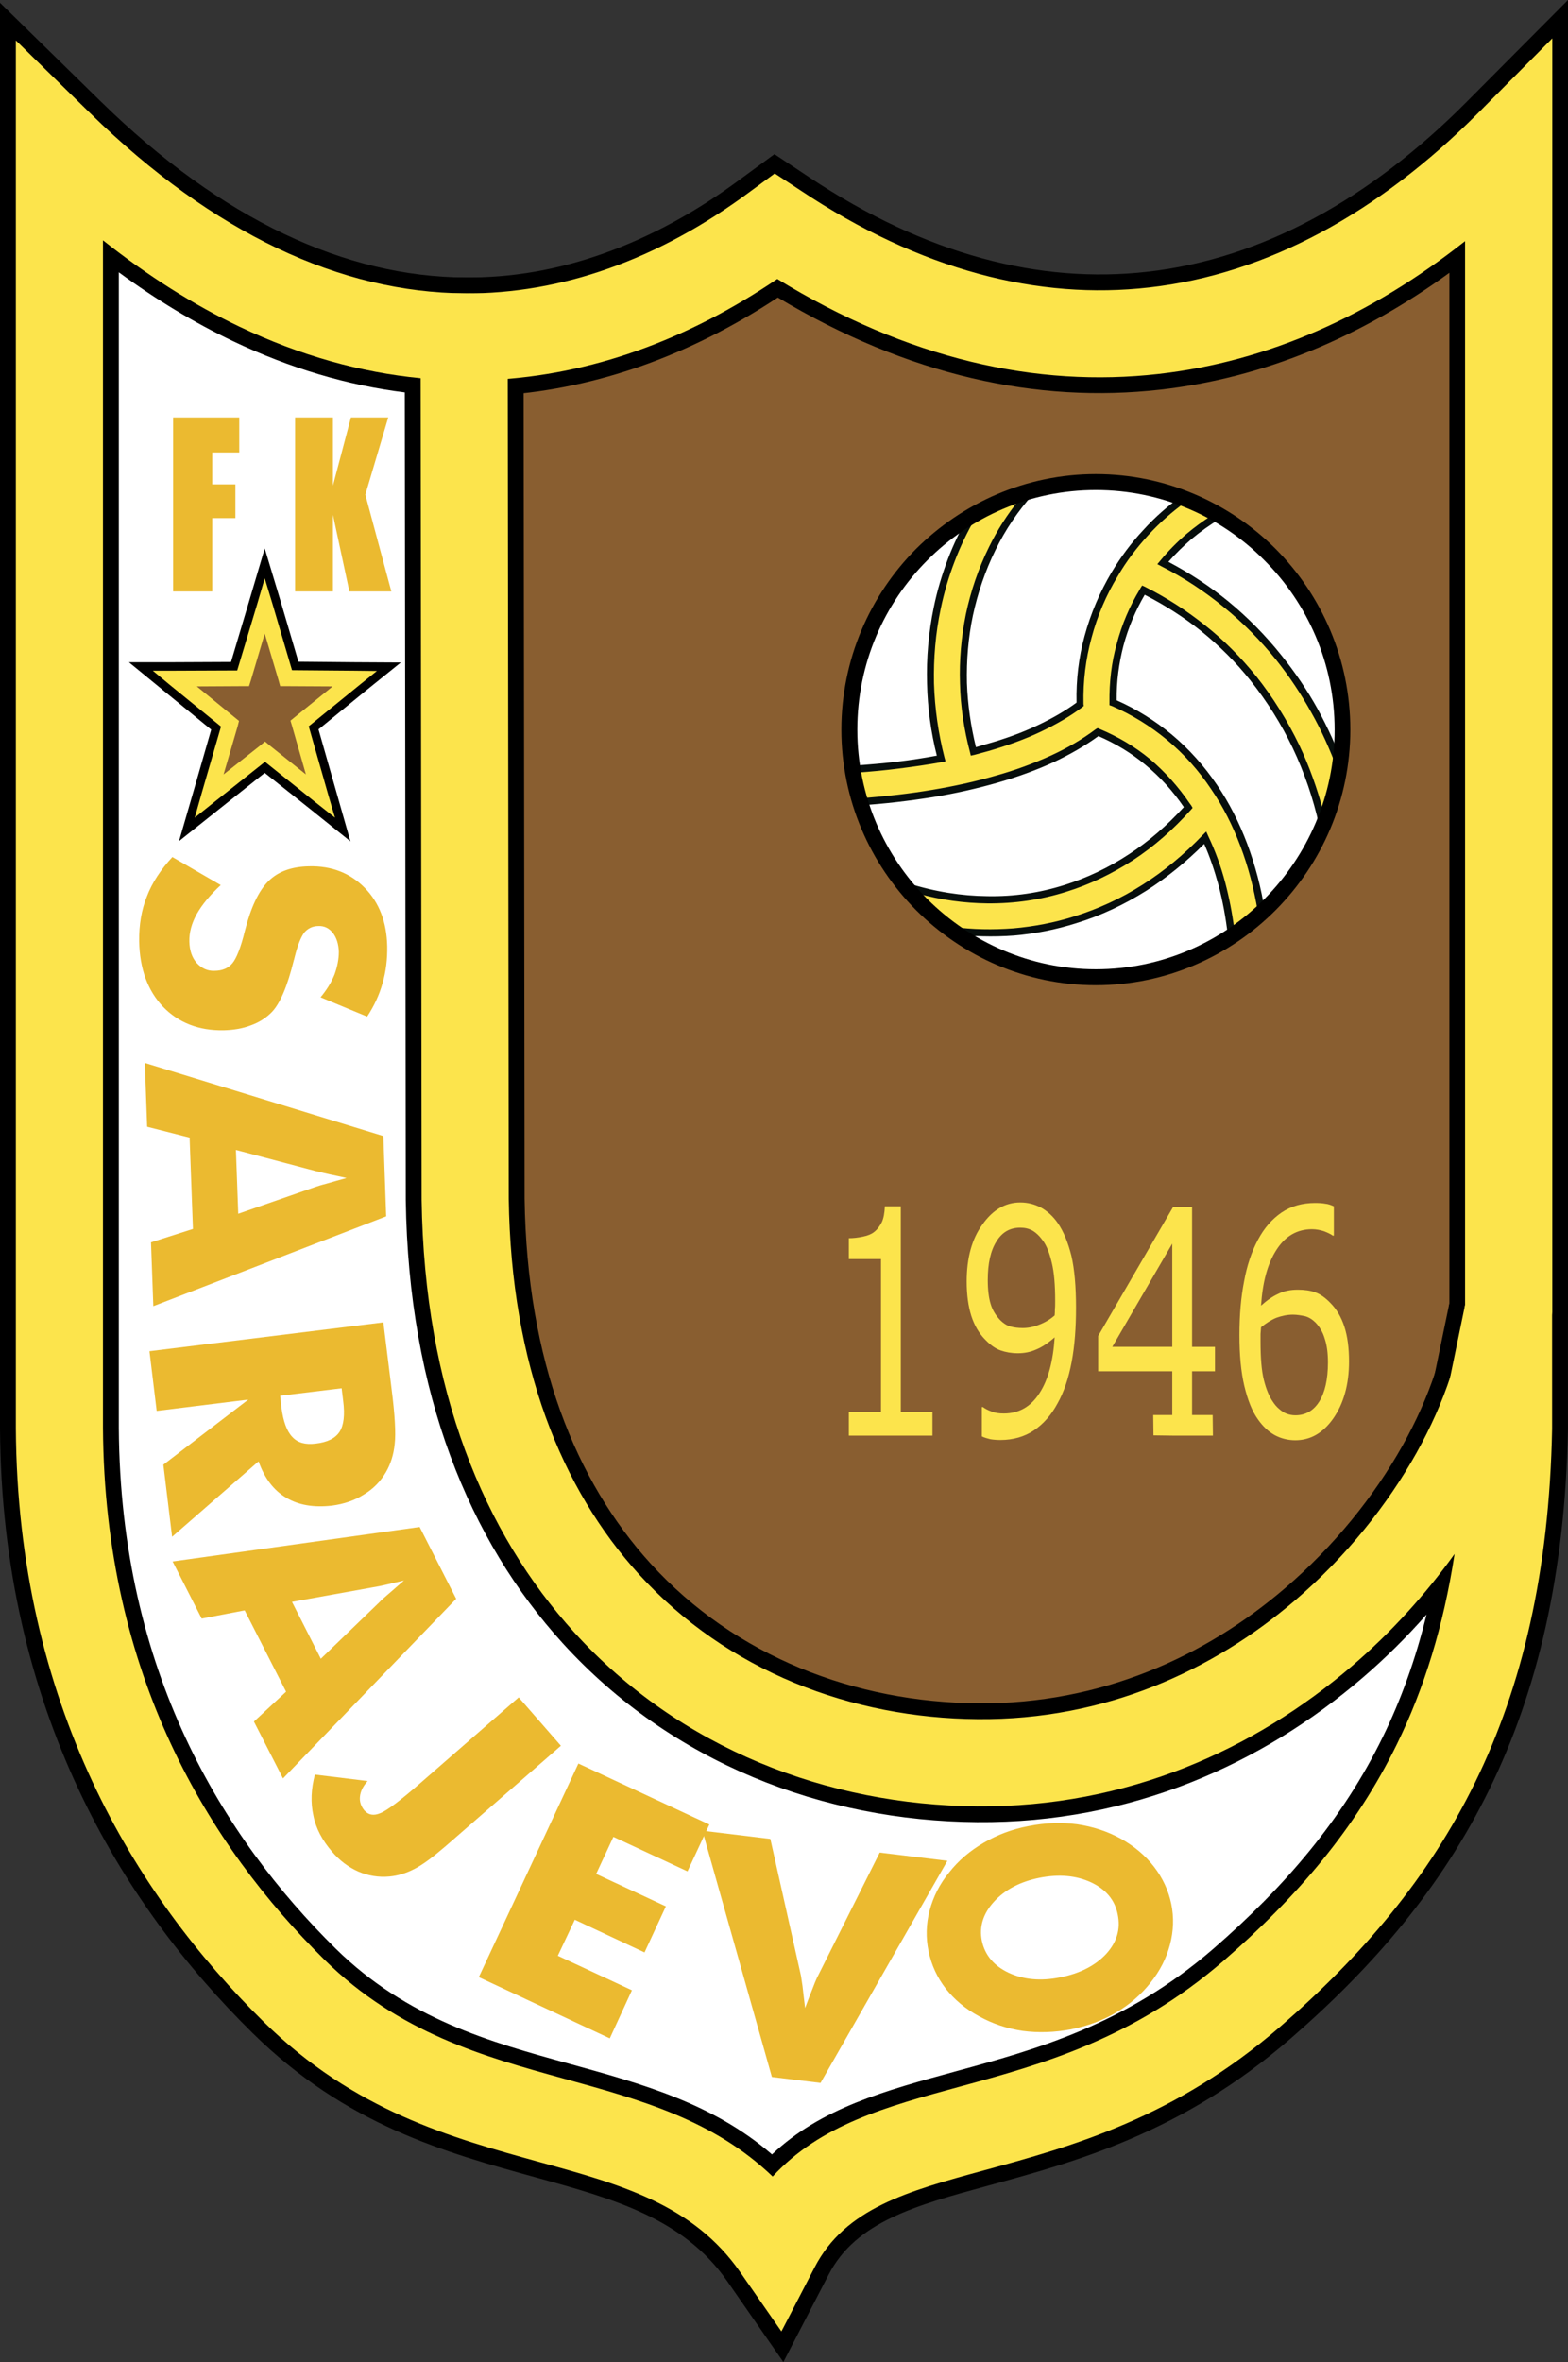
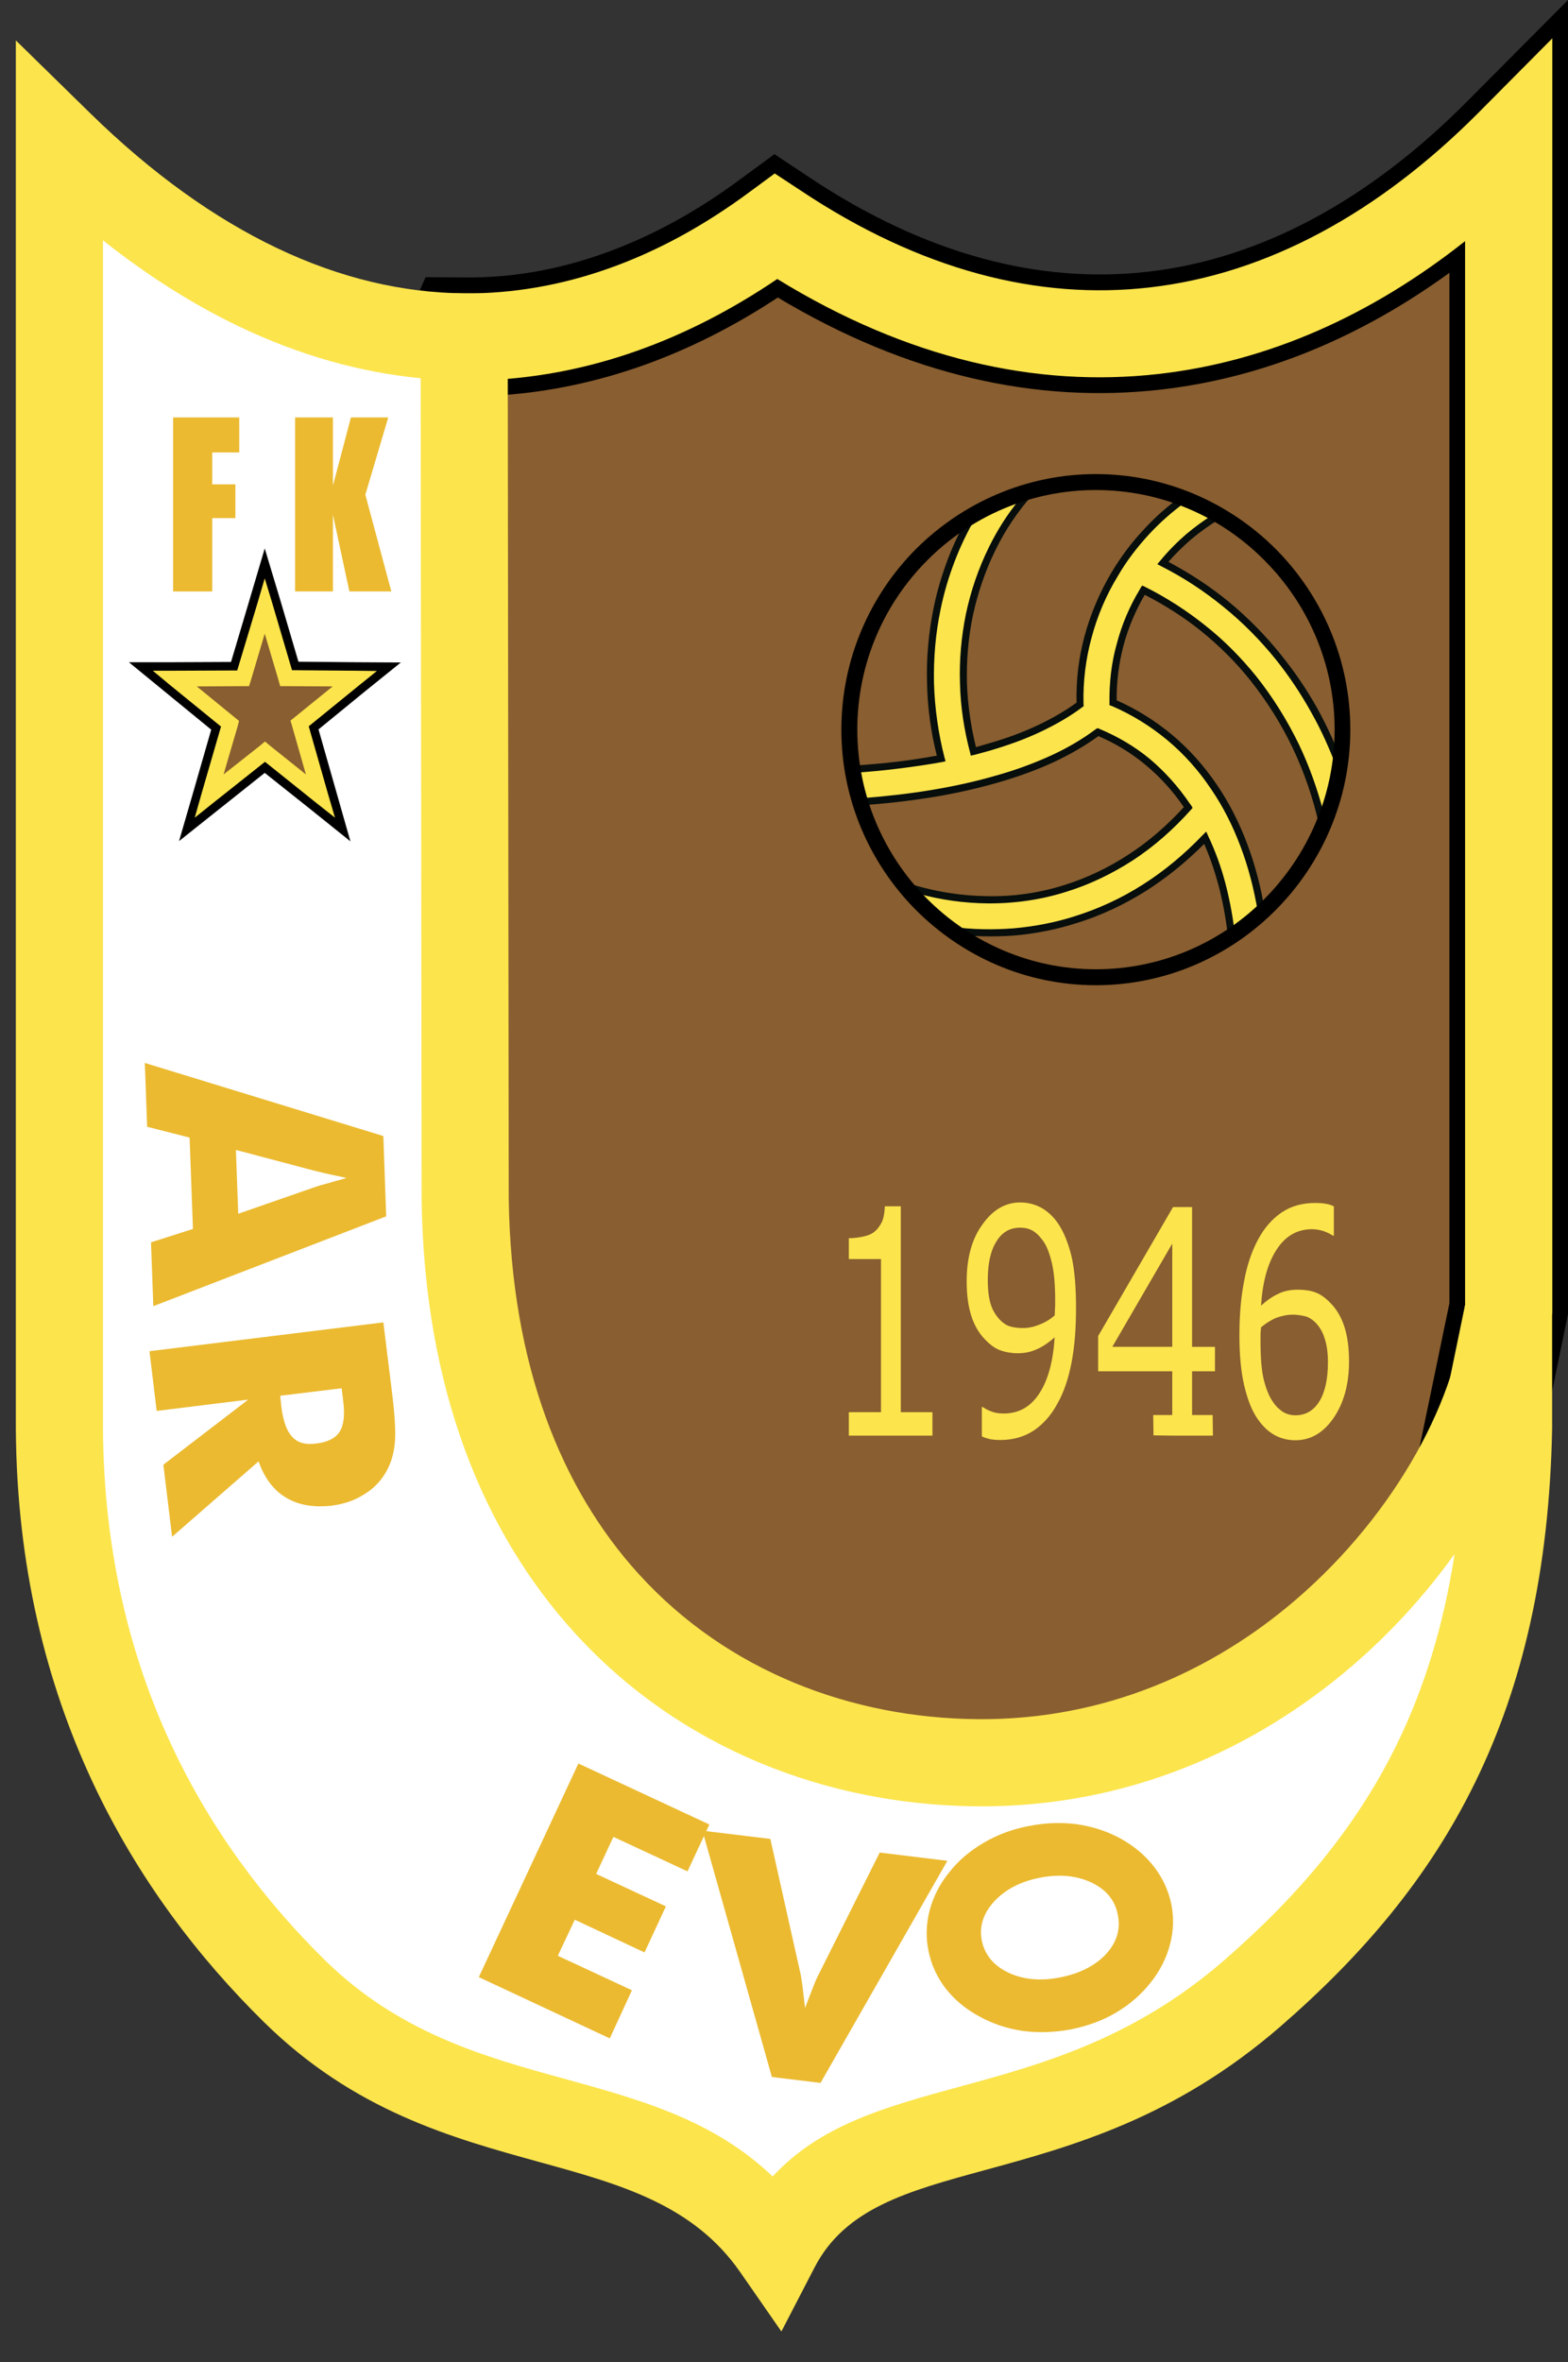
<svg xmlns="http://www.w3.org/2000/svg" version="1.1" id="Calque_1" width="438.758" height="660.784" viewBox="0 0 438.758 660.784" style="overflow:visible;enable-background:new 0 0 438.758 660.784;" xml:space="preserve">
  <rect x="0" y="0" width="438.758" height="660.784" fill="#333333" stroke="none" />
  <g>
    <path style="fill-rule:evenodd;clip-rule:evenodd;fill:#895E30;" d="M129.878,94.248c30.601,0.216,60.12-10.8,87.264-30.888   c75.312,50.112,148.104,34.128,204.984-23.112c0,107.497,0,217.729,0,325.8l-13.176,63.936l-27.288,53.352l-100.8,46.656   L134.198,483.12L62.774,247.464L129.878,94.248L129.878,94.248z" />
    <path style="fill-rule:evenodd;clip-rule:evenodd;" d="M129.951,77.616c13.248,0.144,26.136-2.16,38.736-6.624   c13.248-4.68,26.208-11.736,38.592-20.952l9.432-6.912l9.647,6.408c32.832,21.888,64.802,29.88,94.682,26.496   c32.184-3.6,62.496-20.52,89.351-47.52L438.758,0v40.248v325.8v1.439l-0.36,1.873l-13.175,63.936l-0.504,2.377l-0.937,1.87   l-27.288,53.353l-2.593,5.113l-5.255,2.447l-100.873,46.656l-5.831,2.664l-6.12-1.945L129.159,498.96l-8.353-2.664l-2.52-8.352   L46.863,252.288l-1.8-5.832l2.52-5.617l67.104-153.215l4.392-10.08L129.951,77.616L129.951,77.616z M179.702,102.312   c-12.671,4.464-25.704,7.272-38.879,8.208L80.415,248.472l67.176,221.544l132.192,42.19l89.712-41.472l23.688-46.439l12.384-59.688   V76.32c-24.982,18.144-52.198,29.448-80.927,32.688c-34.416,3.888-70.488-3.888-106.992-25.776   C205.406,91.296,192.735,97.704,179.702,102.312L179.702,102.312z" />
    <path style="fill-rule:evenodd;clip-rule:evenodd;fill:#FFFFFF;" d="M422.127,366.048c0,11.16,0,22.32,0,33.48   c-1.513,76.393-28.584,120.672-71.784,158.184c-56.017,48.599-111.528,29.16-133.2,70.992   c-30.744-44.279-87.84-25.489-134.856-71.786c-34.127-33.622-65.231-84.096-65.664-157.39c0-118.656,0-240.625,0-359.281   c37.8,37.008,76.32,53.712,113.256,54c0.072,80.424,0.216,160.849,0.289,241.273c1.511,107.639,71.568,157.031,143.352,157.607   C361.791,493.849,418.886,415.009,422.127,366.048L422.127,366.048z" />
-     <path d="M438.749,366.048v1.039v32.441v0.324c-0.806,40.749-8.55,73.18-21.947,100.619c-13.425,27.494-32.374,49.589-55.616,69.771   c-30.396,26.373-59.688,34.367-84.635,41.175c-20.345,5.554-37.012,10.103-44.669,24.884l-12.684,24.482l-15.692-22.6   c-12.254-17.65-31.938-23.08-53.395-29c-25.63-7.068-53.303-14.704-79.447-40.447c-18.369-18.096-35.915-40.709-48.909-68.623   C8.724,472.123,0.231,438.868,0,399.593v-0.064V40.248V0.777L28.245,28.43c17.051,16.693,34.187,28.877,51.171,36.975   c17.137,8.171,34.065,12.092,50.527,12.22l16.543,0.129l0.015,16.493c0.035,40.212,0.09,80.425,0.144,120.636   c0.054,40.147,0.108,80.294,0.144,120.441h0c0.637,45.412,14.345,79.086,35.22,102.037c23.873,26.248,57.479,38.868,91.638,39.143   c34.514,0.281,63.691-13.199,85.78-32.088c27.999-23.943,44.521-55.907,46.075-79.408L438.749,366.048L438.749,366.048z    M386.933,485.927c5.069-10.379,9.179-21.711,12.239-34.263c-5.54,6.294-11.611,12.325-18.187,17.948   c-27.633,23.629-64.213,40.492-107.597,40.139c-42.916-0.345-85.391-16.482-115.924-50.054   c-26.06-28.649-43.158-69.69-43.921-123.983v-0.193c-0.036-40.212-0.09-80.425-0.143-120.637   c-0.048-35.036-0.094-70.071-0.129-105.107c-15.947-1.986-32.044-6.698-48.14-14.373C54.499,90.334,43.856,83.951,33.245,76.18   v323.284c0.2,34.017,7.477,62.648,18.637,86.625c11.196,24.05,26.268,43.486,42.027,59.013   c20.029,19.724,43.393,26.169,65.033,32.138c20.914,5.77,40.517,11.178,57.077,25.461c13.698-12.948,31.419-17.787,51.829-23.357   c21.657-5.91,47.086-12.85,71.649-34.162C359.456,527.851,375.644,509.05,386.933,485.927L386.933,485.927z" />
    <path style="fill-rule:evenodd;clip-rule:evenodd;fill:#FCE44C;" d="M129.951,82.08c13.68,0.072,27.144-2.304,40.176-6.912   c13.751-4.824,27-12.096,39.816-21.6l6.839-5.04l7.128,4.68c33.768,22.536,66.745,30.744,97.633,27.216   c33.191-3.744,64.438-21.096,92.015-48.744l20.809-20.952v29.52v325.8v1.008l-0.288,1.439l-25.344,52.919l-16.199,19.011   l-11.809,12.526l-17.063,16.128l-55.729,26.785l-29.592,7.487l-57.384-13.536l-61.345-41.111l-32.616-86.474l-4.464-108.862   l2.808-158.472l-3.384-12.888L129.951,82.08L129.951,82.08z M178.262,98.136c-13.176,4.68-26.711,7.416-40.392,8.136   l-9.287,146.304l3.527,99.576l34.992,91.584l53.568,33.48l59.401,8.928l61.775-14.256l55.584-46.08l12.528-60.768V67.464   c-26.208,20.736-55.153,33.696-85.753,37.152c-34.2,3.888-70.271-4.176-106.704-26.568   C204.831,86.616,191.727,93.384,178.262,98.136L178.262,98.136z" />
    <path style="fill:#FCE44C;" d="M434.315,366.048v0.762v32.719v0.238c-0.793,40.068-8.376,71.895-21.497,98.765   c-13.139,26.911-31.721,48.569-54.524,68.37c-29.618,25.696-58.396,33.553-82.904,40.24c-21.371,5.831-38.88,10.61-47.438,27.132   l-9.301,17.956l-11.507-16.574c-13.16-18.954-33.588-24.588-55.854-30.73c-25.099-6.923-52.197-14.398-77.526-39.338   c-18.02-17.756-35.237-39.943-47.992-67.344C12.991,470.788,4.66,438.151,4.433,399.575v-0.047V40.248V11.303l20.713,20.278   c17.428,17.063,34.966,29.528,52.365,37.824c17.744,8.46,35.306,12.52,52.415,12.653l12.131,0.094l0.011,12.095   c0.036,40.212,0.09,80.425,0.144,120.636c0.054,40.164,0.108,80.329,0.144,120.494c0.654,46.594,14.814,81.252,36.38,104.963   c24.762,27.225,59.549,40.314,94.878,40.598c35.695,0.291,65.861-13.641,88.688-33.162c28.928-24.737,46.011-57.959,47.634-82.49   L434.315,366.048L434.315,366.048z M390.916,487.866c7.531-15.424,13-32.861,16.105-53.145   c-8.037,11.205-17.725,21.965-28.911,31.529c-26.893,22.997-62.487,39.409-104.688,39.066   c-41.749-0.334-83.041-16.004-112.685-48.596c-25.369-27.893-42.015-67.951-42.761-121.059v-0.143   c-0.036-40.212-0.091-80.425-0.144-120.637c-0.048-36.359-0.098-72.718-0.132-109.077c-16.749-1.611-33.698-6.313-50.665-14.403   c-12.744-6.076-25.512-14.088-38.224-24.165v332.24c0.204,34.721,7.643,63.968,19.053,88.479   c11.437,24.566,26.837,44.426,42.945,60.294c20.845,20.528,44.784,27.132,66.955,33.246c21.673,5.979,41.896,11.558,58.438,27.383   c13.386-14.501,31.59-19.471,52.807-25.261c22.096-6.03,48.038-13.111,73.38-35.098   C362.785,530.813,379.341,511.571,390.916,487.866L390.916,487.866z" />
-     <path style="fill-rule:evenodd;clip-rule:evenodd;fill:#FFFFFF;" d="M306.639,134.856c38.017,0,68.976,31.104,68.976,69.264   c0,38.16-30.959,69.264-68.976,69.264s-68.976-31.104-68.976-69.264C237.663,165.96,268.622,134.856,306.639,134.856   L306.639,134.856z" />
    <path style="fill-rule:evenodd;clip-rule:evenodd;fill:#FCE44C;" d="M370.07,230.4c-3.169-14.04-9.505-28.296-19.439-40.68   c-7.849-9.792-18-18.36-30.672-24.624c-0.073,0.072-0.145,0.216-0.216,0.288c-5.257,8.784-8.496,19.368-8.281,31.176   c11.808,5.112,21.24,13.176,28.297,23.616c6.696,9.864,11.088,21.816,13.247,35.136c-4.32,3.672-6.263,4.896-8.423,6.264   c-1.152-9.936-3.602-19.152-7.344-27.216c-10.441,10.872-22.825,18.792-36.434,22.968c-11.015,3.456-22.751,4.536-34.847,2.879   c-6.985-5.76-7.345-6.12-12.096-12.096c15.335,4.824,30.455,4.752,44.208,0.432c12.96-4.031,24.694-11.735,34.415-22.68   c-0.144-0.144-0.288-0.36-0.359-0.576c-6.192-9.072-14.544-16.2-24.913-20.52c-7.847,5.904-17.712,10.152-28.367,13.248   c-12.096,3.456-25.345,5.4-38.088,6.264c-1.224-4.032-1.585-5.688-2.089-9.072c8.208-0.504,16.561-1.512,24.697-3.024   c-3.602-13.608-4.032-28.152-1.153-42.048c1.872-9,5.184-17.784,9.937-25.848c6.48-3.96,9.505-4.176,16.2-6.768   c-8.785,9.936-14.473,21.888-17.064,34.488c-2.664,12.6-2.231,25.848,1.081,38.16c1.367-0.288,2.664-0.648,3.959-1.008   c9.863-2.88,18.863-6.768,25.921-12.096c-0.361-13.752,3.455-26.136,9.646-36.36c5.185-8.784,12.097-15.984,19.584-21.312   c3.169,1.296,4.97,2.16,9.504,4.824c-5.543,3.24-10.942,7.776-15.551,13.248c13.247,6.84,23.976,16.056,32.4,26.496   c7.704,9.576,13.463,20.232,17.351,31.176C373.743,220.752,373.239,221.76,370.07,230.4L370.07,230.4z" />
    <path style="fill-rule:evenodd;clip-rule:evenodd;fill:#070E0C;" d="M369.062,230.616c-1.584-7.128-4.03-14.4-7.343-21.384   c-3.168-6.624-7.129-12.96-11.88-18.936c-3.961-4.968-8.569-9.576-13.825-13.824c-4.679-3.744-9.936-7.128-15.695-10.08   c-2.521,4.32-4.608,9.144-5.976,14.328c-1.225,4.752-1.945,9.864-1.873,15.192c5.689,2.52,10.8,5.76,15.408,9.576   c4.824,4.032,9.073,8.784,12.673,14.112c3.384,4.968,6.192,10.512,8.423,16.416c2.232,5.976,3.961,12.384,4.969,19.152l0.144,0.504   l-0.431,0.36c-2.232,1.872-3.816,3.168-5.112,4.104s-2.376,1.584-3.457,2.304l-1.367,0.864l-0.145-1.584   c-0.576-4.968-1.439-9.72-2.664-14.256c-1.079-3.96-2.375-7.776-3.959-11.376c-5.041,5.04-10.441,9.432-16.2,13.104   c-6.193,3.888-12.745,6.984-19.584,9.072c-5.689,1.8-11.521,2.952-17.424,3.456l0,0l0,0l0,0c-5.833,0.432-11.88,0.288-17.929-0.504   l-0.288-0.072L265.31,261c-3.456-2.88-5.328-4.464-6.912-6.048c-1.654-1.656-2.95-3.24-5.326-6.264l-2.017-2.52l3.096,0.936   c7.488,2.376,14.904,3.528,22.176,3.6c7.417,0.144,14.616-0.936,21.456-3.096c6.407-2.016,12.457-4.896,18.145-8.64   c5.543-3.6,10.656-8.064,15.335-13.176c-3.095-4.536-6.696-8.496-10.8-11.88l0,0c-3.888-3.24-8.28-5.904-13.104-7.992   c-3.743,2.736-7.919,5.112-12.311,7.2c-4.969,2.304-10.369,4.248-15.912,5.832c-5.76,1.656-11.88,3.024-18,4.032   c-6.768,1.08-13.608,1.872-20.304,2.304l-0.792,0.072l-0.217-0.72c-0.648-2.088-1.008-3.6-1.367-4.968   c-0.288-1.296-0.504-2.592-0.792-4.32l-0.145-1.08l1.079-0.072c4.249-0.288,8.569-0.648,12.745-1.152   c3.6-0.432,7.271-1.008,10.8-1.656c-1.656-6.552-2.592-13.392-2.736-20.16c-0.217-7.128,0.433-14.328,1.872-21.312   c0.936-4.608,2.305-9.144,3.961-13.536c1.654-4.32,3.671-8.496,6.047-12.6l0.071-0.216l0.217-0.072   c4.681-2.88,7.561-3.888,11.304-5.112c1.512-0.504,3.169-1.08,5.184-1.8l3.744-1.44l-2.663,3.024   c-4.32,4.824-7.849,10.08-10.585,15.696c-2.88,5.832-4.968,12.024-6.335,18.36c-1.296,6.192-1.8,12.528-1.657,18.864   c0.217,6.048,1.081,12.096,2.521,17.928c1.008-0.288,2.016-0.576,2.953-0.864c5.111-1.44,9.935-3.168,14.328-5.256   c3.959-1.872,7.631-3.96,10.872-6.336c-0.146-6.552,0.646-12.744,2.23-18.576c1.729-6.408,4.321-12.384,7.562-17.856   c2.591-4.32,5.543-8.28,8.854-11.808c3.384-3.744,7.128-6.984,11.016-9.72l0.434-0.36l0.504,0.216   c1.655,0.72,2.952,1.224,4.32,1.944c1.367,0.72,3.022,1.584,5.327,2.952l1.44,0.864l-1.44,0.864c-2.809,1.656-5.544,3.6-8.136,5.76   c-2.232,1.944-4.392,4.032-6.408,6.336c6.119,3.24,11.663,6.912,16.704,11.016c5.615,4.608,10.584,9.72,14.904,15.12   c3.816,4.752,7.2,9.72,10.08,14.904c2.952,5.4,5.471,10.944,7.487,16.56l0.071,0.288l-0.071,0.288   c-1.225,4.968-1.8,6.408-4.104,12.672c-0.358,0.864-0.646,1.728-1.008,2.736l-1.224,3.096L369.062,230.616L369.062,230.616z    M363.519,208.368c2.879,6.048,5.112,12.384,6.768,18.648c2.161-5.76,2.665-7.272,3.888-11.88c-2.015-5.4-4.392-10.8-7.343-15.984   c-2.809-5.04-6.049-9.936-9.792-14.616c-4.248-5.256-9.146-10.296-14.688-14.76c-5.184-4.248-11.016-8.136-17.424-11.376   l-1.08-0.576l0.792-0.936c2.304-2.808,4.823-5.328,7.416-7.56c2.231-1.872,4.608-3.6,6.984-5.112   c-1.513-0.864-2.664-1.512-3.745-2.016c-1.296-0.648-2.376-1.152-3.672-1.656c-3.6,2.592-7.128,5.688-10.296,9.144   c-3.167,3.456-6.12,7.272-8.567,11.52c-3.169,5.184-5.688,11.016-7.345,17.28c-1.583,5.832-2.375,12.024-2.232,18.504l0.073,0.504   l-0.433,0.36c-3.455,2.592-7.345,4.824-11.592,6.84c-4.537,2.16-9.433,3.888-14.616,5.4c-1.296,0.36-2.663,0.72-3.959,1.08   l-1.009,0.216l-0.216-0.936c-1.657-6.264-2.665-12.816-2.809-19.296c-0.216-6.48,0.359-12.96,1.656-19.368   c1.368-6.48,3.527-12.816,6.48-18.792c2.303-4.68,5.111-9.144,8.496-13.248c-0.649,0.216-1.224,0.36-1.8,0.576   c-3.528,1.152-6.266,2.088-10.585,4.68c-2.231,3.888-4.177,7.92-5.76,12.096c-1.655,4.32-2.951,8.712-3.888,13.248   c-1.44,6.84-2.017,13.824-1.872,20.808c0.215,7.056,1.224,14.04,2.951,20.808l0.288,1.008l-1.007,0.216   c-3.961,0.72-7.993,1.296-12.025,1.8c-3.888,0.504-7.848,0.864-11.735,1.152c0.217,1.152,0.359,2.088,0.575,3.096   c0.288,1.152,0.576,2.376,1.08,4.032c6.408-0.504,12.961-1.224,19.369-2.304c6.047-1.008,12.023-2.304,17.711-3.96   c5.474-1.512,10.729-3.456,15.624-5.688c4.537-2.088,8.712-4.536,12.457-7.344l0.504-0.288l0.504,0.216   c5.185,2.16,9.937,4.968,14.112,8.424l0,0c4.247,3.6,7.992,7.776,11.159,12.456l0,0c0,0,0.144,0.144,0.217,0.288l0,0l0.216,0.288   l0.359,0.648l-0.504,0.576c-4.896,5.472-10.296,10.224-16.128,14.04c-5.904,3.816-12.168,6.84-18.721,8.856   c-7.056,2.232-14.472,3.312-22.103,3.24c-6.408-0.072-12.961-0.936-19.657-2.808c1.225,1.512,2.161,2.592,3.168,3.6   c1.513,1.512,3.312,3.024,6.624,5.76c5.761,0.792,11.521,0.864,17.208,0.432l0,0c5.76-0.504,11.449-1.584,16.921-3.312   c6.695-2.088,13.175-5.04,19.151-8.856c6.049-3.816,11.665-8.496,16.849-13.896l1.008-1.008l0.575,1.296   c1.945,4.104,3.529,8.424,4.752,13.032c1.081,4.104,1.944,8.496,2.521,12.96c0.647-0.432,1.295-0.864,2.015-1.44   c1.153-0.864,2.592-1.944,4.537-3.6c-1.08-6.408-2.665-12.456-4.825-18.144c-2.159-5.76-4.896-11.16-8.208-15.984   c-3.455-5.184-7.559-9.792-12.311-13.752c-4.609-3.816-9.792-7.056-15.481-9.504l-0.646-0.216v-0.648   c-0.073-5.832,0.576-11.304,2.015-16.416c1.44-5.544,3.673-10.728,6.481-15.336l0,0c0-0.072,0-0.072,0.071-0.144l0,0   c0-0.072,0-0.072,0-0.072c0.071,0,0.071-0.072,0.071-0.072l0.504-0.792l0.792,0.36c6.193,3.096,11.809,6.768,16.85,10.8   c5.399,4.248,10.079,9.072,14.184,14.112C356.247,195.12,360.278,201.672,363.519,208.368L363.519,208.368z" />
    <path style="fill-rule:evenodd;clip-rule:evenodd;" d="M306.639,132.624c19.584,0,37.439,8.064,50.327,20.952   c12.888,12.96,20.881,30.888,20.881,50.544c0,19.656-7.993,37.512-20.881,50.472s-30.743,21.024-50.327,21.024   s-37.369-8.064-50.329-21.024c-12.887-12.96-20.879-30.816-20.879-50.472c0-19.656,7.992-37.584,20.879-50.544   C269.27,140.688,287.055,132.624,306.639,132.624L306.639,132.624z M353.798,156.744c-12.024-12.168-28.727-19.656-47.159-19.656   c-18.36,0-35.064,7.488-47.161,19.656c-12.096,12.096-19.584,28.872-19.584,47.376c0,18.432,7.488,35.208,19.584,47.376   c12.097,12.096,28.801,19.656,47.161,19.656c18.433,0,35.135-7.56,47.159-19.656c12.096-12.168,19.657-28.944,19.657-47.376   C373.455,185.616,365.894,168.84,353.798,156.744L353.798,156.744z" />
    <path style="fill-rule:evenodd;clip-rule:evenodd;" d="M78.543,168.264l4.967,16.848l15.768,0.144l12.889,0.072l-10.008,8.064   l-13.032,10.656l4.967,17.424l3.96,13.896l-11.304-9.072l-12.673-10.08l-12.672,10.08l-11.304,9l4.032-13.896l4.968-17.28   l-13.104-10.728l-9.936-8.136h12.815l15.769-0.072l5.04-16.92l4.392-14.832L78.543,168.264L78.543,168.264z M75.662,191.016   l-1.584-5.328l-1.584,5.4l-1.008,3.312h-3.384h-6.336l5.473,4.536l2.375,1.873l-0.863,2.952l-1.8,6.336l4.32-3.384l2.88-2.304   l2.88,2.304l4.176,3.312l-1.8-6.336l-0.863-2.952l2.375-1.872l5.472-4.464l-6.335-0.072H76.67L75.662,191.016L75.662,191.016z" />
    <polygon style="fill-rule:evenodd;clip-rule:evenodd;fill:#895E30;" points="74.078,169.56 80.055,189.72 99.278,189.864    83.87,202.392 89.631,222.696 74.151,210.312 58.527,222.696 64.359,202.464 48.878,189.864 68.031,189.792 74.078,169.56  " />
    <path style="fill-rule:evenodd;clip-rule:evenodd;fill:#FCE44C;" d="M76.239,168.912l5.472,18.576l17.568,0.144l6.192,0.072   l-4.823,3.888L86.39,203.184l5.4,18.936l1.944,6.624l-5.472-4.32L74.151,213.12l-14.256,11.304l-5.4,4.32l1.872-6.624l5.473-18.864   L47.51,191.592l-4.751-3.96h6.12l17.497-0.072l5.615-18.648l2.088-7.128L76.239,168.912L76.239,168.912z M77.966,190.368   l-3.888-13.104l-3.888,13.104l-0.504,1.584h-1.656l-12.96,0.072l10.656,8.712l1.152,0.936l-0.36,1.44l-3.96,13.536l10.224-8.064   l1.369-1.152l1.368,1.152l10.08,8.064L81.71,203.04l-0.432-1.44l1.152-0.936l10.656-8.64l-13.032-0.072h-1.656L77.966,190.368   L77.966,190.368z" />
    <polygon style="fill-rule:evenodd;clip-rule:evenodd;fill:#EBBA30;" points="48.447,116.784 66.951,116.784 66.951,126.576    59.39,126.576 59.39,135.504 65.87,135.504 65.87,144.936 59.39,144.936 59.39,165.456 48.447,165.456 48.447,116.784  " />
    <polygon style="fill-rule:evenodd;clip-rule:evenodd;fill:#EBBA30;" points="82.574,116.784 93.159,116.784 93.159,135.864    98.198,116.784 108.639,116.784 102.231,138.384 109.502,165.456 97.766,165.456 93.159,144 93.159,165.456 82.574,165.456    82.574,116.784  " />
-     <path style="fill-rule:evenodd;clip-rule:evenodd;fill:#EBBA30;" d="M61.766,247.608c-2.952,2.735-5.184,5.4-6.696,8.064   c-1.439,2.592-2.16,5.184-2.088,7.776c0.072,2.448,0.72,4.392,2.016,5.904c1.368,1.512,3.024,2.304,4.968,2.232   c2.232,0,3.889-0.72,5.04-2.088c1.152-1.368,2.376-4.392,3.528-9.144c1.656-6.48,3.816-11.088,6.552-13.824   c2.736-2.736,6.552-4.104,11.448-4.176c6.264-0.145,11.448,1.872,15.552,6.048c4.032,4.104,6.12,9.576,6.264,16.272   c0.072,3.671-0.36,7.128-1.296,10.368c-0.936,3.312-2.376,6.408-4.32,9.36L89.702,279c1.729-2.088,3.024-4.176,3.888-6.336   c0.792-2.16,1.224-4.321,1.224-6.408c-0.072-2.16-0.647-3.96-1.656-5.256c-1.081-1.368-2.448-2.016-4.032-1.944   c-1.657,0-2.953,0.648-3.96,1.8c-0.936,1.224-1.873,3.528-2.736,6.983c-0.072,0.217-0.072,0.433-0.216,0.792   c-1.8,7.344-3.888,12.24-6.264,14.616c-1.584,1.584-3.528,2.809-5.76,3.6c-2.231,0.864-4.751,1.296-7.56,1.368   c-6.984,0.144-12.672-2.088-16.992-6.552c-4.32-4.536-6.552-10.656-6.696-18.288c-0.073-4.608,0.647-8.856,2.16-12.6   c1.44-3.816,3.888-7.488,7.128-11.016L61.766,247.608L61.766,247.608z" />
    <path style="fill-rule:evenodd;clip-rule:evenodd;fill:#EBBA30;" d="M66.014,321.696l0.648,17.856l21.528-7.488   c0.648-0.215,1.728-0.576,3.168-0.936c1.439-0.432,3.312-0.936,5.615-1.584c-1.656-0.359-3.168-0.72-4.68-1.007   c-1.512-0.36-2.88-0.648-4.248-1.008L66.014,321.696L66.014,321.696z M40.527,297.36l66.744,20.448l0.792,22.464l-65.161,25.127   l-0.647-17.856L53.99,343.8l-0.936-25.561l-11.88-3.023L40.527,297.36L40.527,297.36z" />
    <path style="fill-rule:evenodd;clip-rule:evenodd;fill:#EBBA30;" d="M41.823,377.998l65.448-8.062l2.303,18.646   c0.936,7.346,1.224,12.456,0.865,15.408c-0.288,2.953-1.153,5.617-2.449,7.85c-1.511,2.592-3.527,4.68-6.192,6.264   c-2.592,1.655-5.616,2.664-8.928,3.096c-5.111,0.576-9.36-0.145-12.815-2.232c-3.528-2.088-6.048-5.473-7.704-10.152   l-24.192,21.096l-2.448-20.16l23.76-18.215l-25.631,3.168L41.823,377.998L41.823,377.998z M78.398,390.456l0.36,3.312   c0.504,3.887,1.512,6.623,3.023,8.207c1.512,1.656,3.672,2.232,6.553,1.873c3.239-0.361,5.471-1.441,6.696-3.312   c1.151-1.801,1.512-4.681,1.008-8.568l-0.433-3.6L78.398,390.456L78.398,390.456z" />
-     <path style="fill-rule:evenodd;clip-rule:evenodd;fill:#EBBA30;" d="M81.71,448.128l8.064,15.911L106.19,448.2   c0.432-0.504,1.296-1.225,2.448-2.232c1.152-1.008,2.592-2.232,4.392-3.816c-1.584,0.361-3.168,0.721-4.608,1.079   c-1.513,0.362-2.953,0.649-4.32,0.866L81.71,448.128L81.71,448.128z M48.302,436.822l69.121-9.646l10.224,20.087L79.19,497.521   l-8.136-15.912l9-8.352l-11.592-22.752l-12.024,2.303L48.302,436.822L48.302,436.822z" />
-     <path style="fill-rule:evenodd;clip-rule:evenodd;fill:#EBBA30;" d="M145.143,474.841l11.808,13.535l-32.328,28.152   c-3.528,3.023-6.408,5.184-8.712,6.336c-2.232,1.152-4.535,1.871-6.912,2.087c-3.096,0.288-5.976-0.216-8.712-1.369   c-2.735-1.222-5.184-3.022-7.343-5.543c-2.736-3.167-4.537-6.479-5.256-10.151c-0.792-3.6-0.647-7.416,0.432-11.448l14.76,1.8   c-1.295,1.441-2.016,2.881-2.16,4.392c-0.145,1.367,0.288,2.665,1.224,3.816c1.151,1.296,2.592,1.584,4.463,0.792   c1.872-0.719,5.688-3.601,11.376-8.566L145.143,474.841L145.143,474.841z" />
    <polygon style="fill-rule:evenodd;clip-rule:evenodd;fill:#EBBA30;" points="133.982,553.104 161.847,493.345 198.494,510.406    192.375,523.513 171.639,513.864 166.814,524.23 186.327,533.304 180.351,546.192 160.839,537.048 156.086,547.127    176.823,556.776 170.631,570.239 133.982,553.104  " />
    <path style="fill-rule:evenodd;clip-rule:evenodd;fill:#EBBA30;" d="M215.99,581.039l-19.439-68.904l19.007,2.305l8.569,38.304   c0.071,0.361,0.216,1.369,0.431,2.88c0.145,1.512,0.433,3.6,0.72,6.12c0.721-1.943,1.369-3.672,2.017-5.256   c0.576-1.512,1.008-2.592,1.296-3.169l17.569-35.062l18.935,2.304l-35.496,62.137L215.99,581.039L215.99,581.039z" />
    <path style="fill-rule:evenodd;clip-rule:evenodd;fill:#EBBA30;" d="M287.847,510.841c4.68-0.938,9.215-1.081,13.535-0.506   c4.392,0.648,8.424,1.945,12.24,4.033c3.745,2.088,6.84,4.68,9.288,7.848c2.447,3.168,4.032,6.625,4.824,10.366   c0.792,3.817,0.647,7.634-0.359,11.449c-1.008,3.816-2.81,7.345-5.401,10.585c-2.664,3.382-5.902,6.191-9.719,8.423   c-3.745,2.233-7.993,3.745-12.6,4.68c-4.608,0.863-9.072,1.008-13.466,0.433c-4.392-0.646-8.496-2.017-12.238-4.104   c-3.745-2.017-6.841-4.608-9.288-7.704c-2.449-3.167-4.032-6.625-4.824-10.44c-0.792-3.814-0.721-7.56,0.288-11.447   c1.008-3.817,2.808-7.417,5.471-10.656c2.592-3.312,5.833-6.049,9.649-8.279C279.062,513.288,283.239,511.704,287.847,510.841   L287.847,510.841z M312.759,535.535c-0.793-4.03-3.312-6.983-7.416-8.927c-4.176-1.945-9-2.378-14.473-1.298   c-5.4,1.081-9.647,3.312-12.743,6.698c-3.025,3.31-4.176,6.982-3.384,10.942c0.862,4.032,3.384,6.984,7.487,8.929   c4.176,1.942,9,2.376,14.4,1.297c5.543-1.08,9.863-3.312,12.888-6.554C312.543,543.311,313.622,539.639,312.759,535.535   L312.759,535.535z" />
    <path style="fill-rule:evenodd;clip-rule:evenodd;fill:#FCE44C;" d="M260.918,401.616h-23.399v-6.553h9v-42.84h-9v-5.832   c1.225,0,2.521-0.145,3.888-0.432c1.44-0.287,2.447-0.721,3.168-1.297c0.936-0.719,1.585-1.654,2.16-2.734   c0.505-1.08,0.792-2.594,0.863-4.465h4.464v57.6h8.856V401.616L260.918,401.616z M301.094,365.831   c0,5.545-0.359,10.583-1.224,15.193c-0.864,4.535-2.16,8.423-3.96,11.592c-1.729,3.239-3.959,5.76-6.624,7.561   c-2.593,1.727-5.76,2.664-9.359,2.664c-0.937,0-1.945-0.072-2.809-0.218c-0.863-0.216-1.655-0.431-2.375-0.792v-8.208h0.288   c0.574,0.433,1.366,0.864,2.375,1.226c1.008,0.432,2.159,0.576,3.457,0.576c4.247,0,7.56-1.873,10.007-5.689   c2.448-3.744,3.815-9,4.248-15.623c-1.8,1.584-3.528,2.736-5.112,3.383c-1.583,0.721-3.312,1.08-5.184,1.08   c-1.8,0-3.384-0.287-4.824-0.791s-2.88-1.512-4.32-3.024c-1.727-1.728-3.022-3.96-3.887-6.625   c-0.864-2.735-1.297-5.904-1.297-9.647c0-6.551,1.44-11.879,4.392-15.912c2.88-4.104,6.408-6.191,10.584-6.191   c2.161,0,4.032,0.504,5.832,1.438c1.8,1.009,3.384,2.45,4.68,4.321c1.657,2.377,2.882,5.473,3.816,9.145   C300.663,355.032,301.094,359.855,301.094,365.831L301.094,365.831z M295.262,363.96c0-4.393-0.288-7.992-0.936-10.656   c-0.648-2.736-1.44-4.824-2.521-6.264c-0.936-1.297-1.942-2.232-2.952-2.81c-1.08-0.575-2.16-0.79-3.384-0.79   c-2.807,0-5.039,1.223-6.623,3.816c-1.657,2.592-2.449,6.19-2.449,10.871c0,2.736,0.288,4.969,0.792,6.623   c0.504,1.729,1.441,3.24,2.664,4.537c0.865,0.863,1.802,1.512,2.881,1.801c1.009,0.287,2.159,0.432,3.455,0.432   c1.513,0,3.024-0.29,4.608-0.938c1.512-0.574,3.024-1.439,4.32-2.592c0.071-0.577,0.071-1.223,0.071-1.799   C295.262,365.616,295.262,364.896,295.262,363.96L295.262,363.96z M339.974,383.616h-6.408v12.239h5.761l0.071,5.761h-5.832h-5.543   l-5.257-0.073l-0.072-5.688h5.329v-12.239h-20.736v-9.865l20.953-36.07h5.326v39.096h6.408V383.616L339.974,383.616z    M328.022,376.776v-28.873l-16.775,28.873H328.022L328.022,376.776z M377.486,380.88c0,6.48-1.513,11.736-4.393,15.912   c-2.88,4.104-6.408,6.119-10.655,6.119c-2.088,0-4.032-0.504-5.761-1.439c-1.8-1.008-3.311-2.447-4.68-4.393   c-1.655-2.303-2.88-5.471-3.816-9.359c-0.935-3.96-1.367-8.711-1.367-14.184c0-5.688,0.433-10.656,1.296-15.049   c0.792-4.391,2.088-8.279,3.888-11.665c1.729-3.239,3.888-5.759,6.624-7.63c2.664-1.801,5.833-2.664,9.359-2.664   c1.153,0,2.161,0.072,2.882,0.215c0.792,0.072,1.584,0.361,2.376,0.721v8.209h-0.288c-0.576-0.434-1.368-0.793-2.449-1.226   c-1.079-0.358-2.232-0.575-3.384-0.575c-4.176,0-7.487,1.943-9.937,5.76c-2.519,3.889-3.888,9.072-4.318,15.625   c1.584-1.441,3.238-2.594,4.822-3.312c1.584-0.793,3.385-1.152,5.474-1.152c1.8,0,3.455,0.217,4.822,0.721   c1.441,0.504,2.882,1.512,4.32,3.023c1.729,1.728,3.024,3.959,3.888,6.623C377.055,373.822,377.486,377.063,377.486,380.88   L377.486,380.88z M371.583,381.167c0-2.662-0.289-4.822-0.864-6.551c-0.505-1.801-1.368-3.312-2.592-4.607   c-0.865-0.865-1.872-1.514-2.953-1.801c-1.08-0.217-2.231-0.432-3.383-0.432c-1.656,0-3.169,0.358-4.609,0.862   c-1.438,0.577-2.88,1.513-4.318,2.665c-0.072,0.647-0.072,1.297-0.145,1.873c0,0.574,0,1.295,0,2.158   c0,4.537,0.287,8.137,0.937,10.729c0.646,2.592,1.512,4.68,2.592,6.193c0.863,1.295,1.871,2.157,2.88,2.807   c1.008,0.575,2.159,0.865,3.383,0.865c2.809,0,5.041-1.297,6.625-3.816S371.583,385.921,371.583,381.167L371.583,381.167z" />
  </g>
</svg>